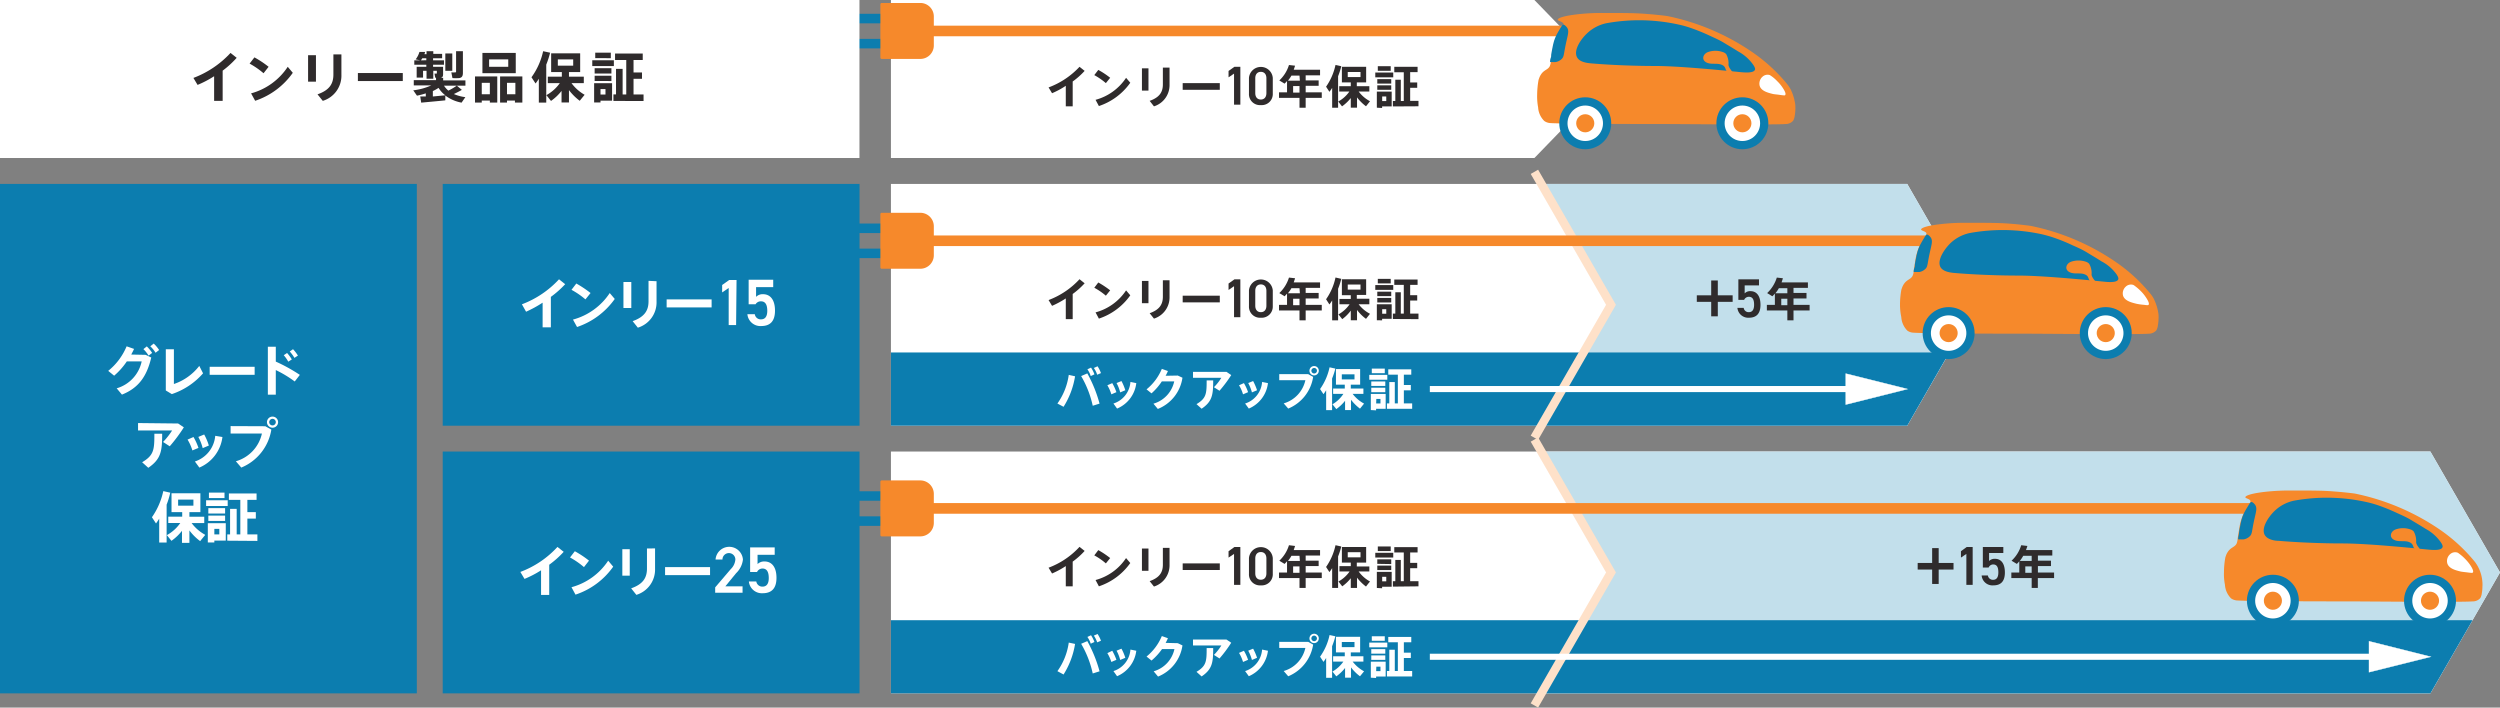
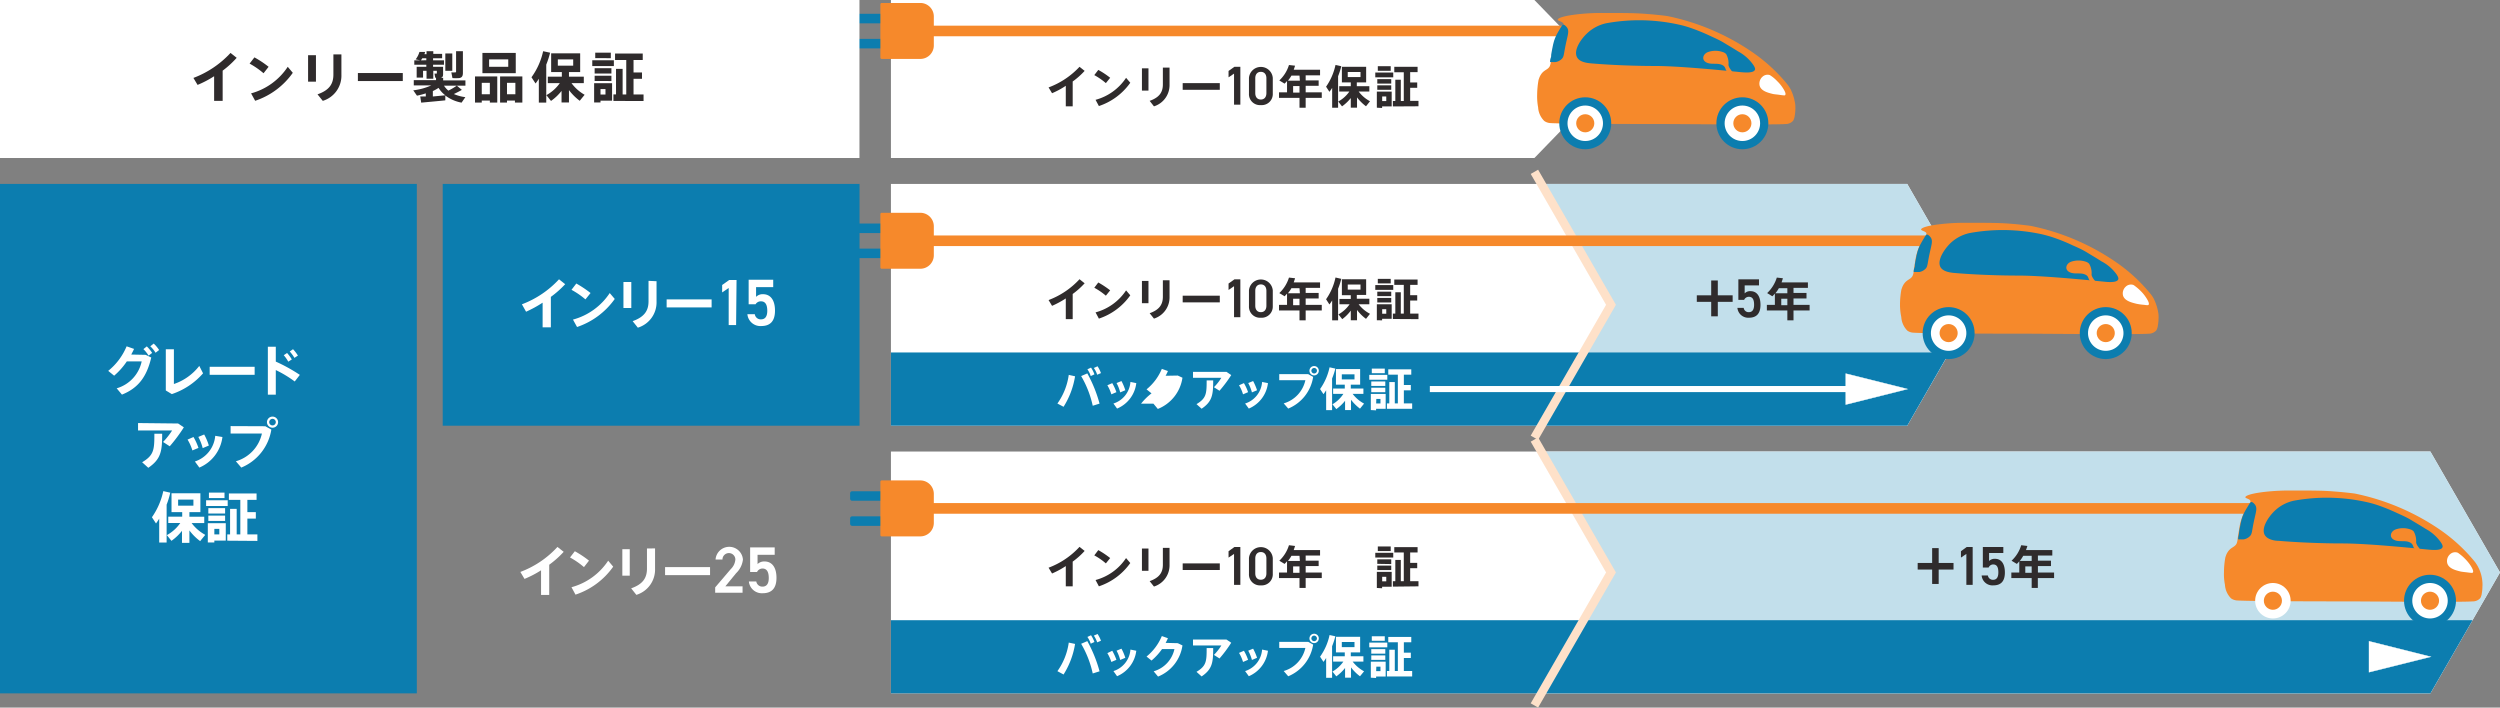
<svg xmlns="http://www.w3.org/2000/svg" viewBox="0 0 336.84 95.34">
  <rect x="0" y="0" width="336.84" height="95.34" fill="#808080" stroke="none" />
  <defs>
    <style>.cls-1,.cls-9{fill:#fff;}.cls-2{fill:#2f2b2c;}.cls-3{fill:#0c7daf;}.cls-4{fill:#f6892b;}.cls-5,.cls-7,.cls-8{fill:none;}.cls-5{stroke:#f6892b;stroke-width:1.43px;}.cls-5,.cls-9{stroke-linecap:round;}.cls-5,.cls-7,.cls-8,.cls-9{stroke-miterlimit:10;}.cls-6{fill:#c2dfeb;}.cls-7{stroke:#fee1c9;stroke-width:1.15px;}.cls-8,.cls-9{stroke:#fff;}.cls-8{stroke-width:0.82px;}.cls-9{stroke-width:0.05px;}</style>
  </defs>
  <g id="レイヤー_2" data-name="レイヤー 2">
    <g id="デザイン">
      <polygon class="cls-1" points="327.46 93.42 120.04 93.42 120.04 60.84 327.46 60.84 336.84 77.13 327.46 93.42" />
      <path class="cls-2" d="M144.53,79h-.93V76.27a11.82,11.82,0,0,1-1.85,1l-.47-.78a10.78,10.78,0,0,0,4.17-2.81l.69.55a10.18,10.18,0,0,1-1.61,1.44Z" />
      <path class="cls-2" d="M149.58,75.19l-.58.72a8.37,8.37,0,0,0-1.56-1.08l.54-.71A11.69,11.69,0,0,1,149.58,75.19Zm2.14,0,.57.67A8.45,8.45,0,0,1,148.06,79l-.45-.85A7.13,7.13,0,0,0,151.72,75.19Z" />
      <path class="cls-2" d="M154.74,73.91v3h-.88v-3Zm2.84-.09V76.1a3,3,0,0,1-2.1,2.93l-.58-.73c1.36-.48,1.78-1.21,1.78-2.22V73.82Z" />
      <path class="cls-2" d="M164.35,75.91v.89h-5v-.89Z" />
      <path class="cls-2" d="M167.12,78.8h-.85V74.63l-.74.5v-.86l.79-.57h.8Z" />
      <path class="cls-2" d="M169.88,78.87a1.48,1.48,0,0,1-1.6-1.56V75.2a1.61,1.61,0,0,1,3.21,0v2.11A1.49,1.49,0,0,1,169.88,78.87Zm0-4.49c-.46,0-.75.32-.75.87v2c0,.55.29.86.75.86s.75-.31.75-.86v-2C170.63,74.7,170.34,74.38,169.88,74.38Z" />
      <path class="cls-2" d="M175.92,77.89v1.33h-.83V77.89h-2.76v-.75h1.08V75.62q-.16.19-.33.36l-.71-.43a4.81,4.81,0,0,0,1.3-2.09l.82.1c-.05.19-.12.37-.18.55h3.55v.74h-1.94v.69h1.75v.73h-1.75v.87h2.17v.75Zm-.83-3H174a4.19,4.19,0,0,1-.47.69h1.61Zm0,2.29v-.87h-.86v.87Z" />
-       <path class="cls-2" d="M180.29,79.22h-.8V76.55a6.3,6.3,0,0,1-.37.53l-.45-.69a8.07,8.07,0,0,0,1.27-2.93l.78.17a9.92,9.92,0,0,1-.43,1.34Zm4.3-.87c-.19.23-.37.45-.54.68a6.23,6.23,0,0,1-1.21-1.2v1.39H182V77.91A5.69,5.69,0,0,1,180.85,79l-.51-.65a4.48,4.48,0,0,0,1.5-1.35h-1.37v-.72H182V75.8h-1.2V73.7h3.27v2.1h-1.26v.52h1.69V77h-1.44A4.69,4.69,0,0,0,184.59,78.35Zm-3-3.26h1.72V74.4h-1.72Z" />
      <path class="cls-2" d="M185.3,75.12v-.64h2.42v.64Zm.21,4.1V77.05h2v2h-1.29v.21Zm.06-3.25v-.61h1.88V76Zm0,.84v-.6h1.88v.6Zm.07-2.56v-.62h1.74v.62Zm.59,4.08h.55v-.61h-.55Zm1.44.71v-.73H188V75.44h.74v2.87h.4V74.44h-1.28v-.72H191v.72h-1v1.4h.95v.72h-.95v1.75h1.12V79Z" />
      <rect class="cls-3" x="114.54" y="66.19" width="4.38" height="1.28" rx="0.26" />
      <rect class="cls-3" x="114.54" y="69.57" width="4.38" height="1.28" rx="0.26" />
      <path class="cls-4" d="M118.79,64.73H124a1.82,1.82,0,0,1,1.82,1.82v3.91A1.82,1.82,0,0,1,124,72.27h-5.2a.18.18,0,0,1-.18-.18V64.91A.18.18,0,0,1,118.79,64.73Z" />
      <polygon class="cls-1" points="256.97 57.35 120.04 57.35 120.04 24.78 256.97 24.78 266.35 41.07 256.97 57.35" />
      <path class="cls-2" d="M144.53,43h-.93V40.21a12.73,12.73,0,0,1-1.85,1l-.47-.78a10.89,10.89,0,0,0,4.17-2.81l.69.55a10.7,10.7,0,0,1-1.61,1.44Z" />
      <path class="cls-2" d="M149.58,39.12l-.58.72a8.85,8.85,0,0,0-1.56-1.07l.54-.71A12.68,12.68,0,0,1,149.58,39.12Zm2.14,0,.57.67a8.43,8.43,0,0,1-4.23,3.14l-.45-.84A7.17,7.17,0,0,0,151.72,39.13Z" />
      <path class="cls-2" d="M154.74,37.85v3h-.88v-3Zm2.84-.09V40a3,3,0,0,1-2.1,2.93l-.58-.73c1.36-.48,1.78-1.22,1.78-2.23V37.76Z" />
      <path class="cls-2" d="M164.35,39.84v.9h-5v-.9Z" />
      <path class="cls-2" d="M167.12,42.74h-.85V38.56l-.74.51V38.2l.79-.56h.8Z" />
      <path class="cls-2" d="M169.88,42.81a1.49,1.49,0,0,1-1.6-1.56V39.14a1.61,1.61,0,0,1,3.21,0v2.12A1.5,1.5,0,0,1,169.88,42.81Zm0-4.49c-.46,0-.75.32-.75.87v2c0,.55.29.87.75.87s.75-.32.75-.87v-2C170.63,38.64,170.34,38.32,169.88,38.32Z" />
      <path class="cls-2" d="M175.92,41.83v1.33h-.83V41.83h-2.76v-.75h1.08V39.56l-.33.36-.71-.43a4.86,4.86,0,0,0,1.3-2.09l.82.09c-.05.19-.12.38-.18.56h3.55v.74h-1.94v.68h1.75v.74h-1.75v.87h2.17v.75Zm-.83-3H174a4.1,4.1,0,0,1-.47.68h1.61Zm0,2.29v-.87h-.86v.87Z" />
      <path class="cls-2" d="M180.29,43.16h-.8V40.48a6.45,6.45,0,0,1-.37.54l-.45-.7a7.92,7.92,0,0,0,1.27-2.93l.78.18a10.39,10.39,0,0,1-.43,1.34Zm4.3-.88-.54.68a5.72,5.72,0,0,1-1.21-1.2v1.39H182v-1.3A5.38,5.38,0,0,1,180.85,43l-.51-.64a4.51,4.51,0,0,0,1.5-1.36h-1.37v-.72H182v-.51h-1.2V37.63h3.27v2.11h-1.26v.51h1.69V41h-1.44A4.57,4.57,0,0,0,184.59,42.28Zm-3-3.26h1.72v-.68h-1.72Z" />
      <path class="cls-2" d="M185.3,39.06v-.65h2.42v.65Zm.21,4.09V41h2v1.95h-1.29v.21Zm.06-3.25v-.6h1.88v.6Zm0,.85v-.61h1.88v.61Zm.07-2.57v-.61h1.74v.61Zm.59,4.09h.55v-.61h-.55Zm1.44.71v-.73H188V39.38h.74v2.87h.4V38.38h-1.28v-.72H191v.72h-1v1.39h.95v.72h-.95v1.76h1.12V43Z" />
      <rect class="cls-3" x="114.54" y="30.12" width="4.38" height="1.28" rx="0.26" />
      <rect class="cls-3" x="114.54" y="33.5" width="4.38" height="1.28" rx="0.26" />
      <path class="cls-4" d="M118.79,28.67H124a1.82,1.82,0,0,1,1.82,1.82v3.91A1.82,1.82,0,0,1,124,36.21h-5.2a.18.18,0,0,1-.18-.18V28.84A.18.18,0,0,1,118.79,28.67Z" />
      <polygon class="cls-1" points="206.74 21.29 120.04 21.29 120.04 0 206.74 0 217.06 10.64 206.74 21.29" />
      <path class="cls-2" d="M144.53,14.33h-.93V11.56a11,11,0,0,1-1.85,1l-.47-.78A10.88,10.88,0,0,0,145.45,9l.69.55a10.16,10.16,0,0,1-1.61,1.43Z" />
      <path class="cls-2" d="M149.58,10.48l-.58.72a8.87,8.87,0,0,0-1.56-1.08l.54-.7A10.83,10.83,0,0,1,149.58,10.48Zm2.14,0,.57.67a8.43,8.43,0,0,1-4.23,3.14l-.45-.84A7.17,7.17,0,0,0,151.72,10.49Z" />
      <path class="cls-2" d="M154.74,9.21v3h-.88v-3Zm2.84-.1V11.4a3,3,0,0,1-2.1,2.93l-.58-.74c1.36-.48,1.78-1.21,1.78-2.22V9.11Z" />
      <path class="cls-2" d="M164.35,11.2v.9h-5v-.9Z" />
      <path class="cls-2" d="M167.12,14.1h-.85V9.92l-.74.5V9.56l.79-.56h.8Z" />
      <path class="cls-2" d="M169.88,14.16a1.48,1.48,0,0,1-1.6-1.56V10.5a1.61,1.61,0,0,1,3.21,0V12.6A1.49,1.49,0,0,1,169.88,14.16Zm0-4.48c-.46,0-.75.32-.75.86v2c0,.55.29.87.75.87s.75-.32.75-.87v-2C170.63,10,170.34,9.68,169.88,9.68Z" />
      <path class="cls-2" d="M175.92,13.19v1.33h-.83V13.19h-2.76v-.75h1.08V10.92l-.33.35-.71-.43a4.77,4.77,0,0,0,1.3-2.08l.82.09c-.05.19-.12.37-.18.55h3.55v.75h-1.94v.68h1.75v.73h-1.75v.88h2.17v.75Zm-.83-3H174a4.57,4.57,0,0,1-.47.68h1.61Zm0,2.29v-.88h-.86v.88Z" />
      <path class="cls-2" d="M180.29,14.52h-.8V11.84a6.3,6.3,0,0,1-.37.53l-.45-.69a8,8,0,0,0,1.27-2.93l.78.17a10,10,0,0,1-.43,1.35Zm4.3-.88-.54.68a6,6,0,0,1-1.21-1.2v1.39H182v-1.3a5.63,5.63,0,0,1-1.18,1.12l-.51-.65a4.37,4.37,0,0,0,1.5-1.35h-1.37v-.72H182V11.1h-1.2V9h3.27V11.1h-1.26v.51h1.69v.72h-1.44A4.57,4.57,0,0,0,184.59,13.64Zm-3-3.26h1.72V9.7h-1.72Z" />
      <path class="cls-2" d="M185.3,10.42V9.77h2.42v.65Zm.21,4.09V12.34h2v2h-1.29v.21Zm.06-3.25v-.6h1.88v.6Zm0,.84v-.6h1.88v.6Zm.07-2.56V8.92h1.74v.62Zm.59,4.08h.55V13h-.55Zm1.44.72v-.73H188V10.74h.74v2.87h.4V9.74h-1.28V9H191v.72h-1v1.39h.95v.72h-.95v1.76h1.12v.73Z" />
      <rect class="cls-3" x="114.54" y="1.86" width="4.38" height="1.28" rx="0.26" />
      <rect class="cls-3" x="114.54" y="5.24" width="4.38" height="1.28" rx="0.26" />
      <path class="cls-4" d="M118.79.4H124a1.82,1.82,0,0,1,1.82,1.82V6.12A1.82,1.82,0,0,1,124,7.94h-5.2a.18.18,0,0,1-.18-.18V.58a.18.18,0,0,1,.18-.18Z" />
      <line class="cls-5" x1="125.08" y1="4.17" x2="220.65" y2="4.17" />
      <path class="cls-4" d="M209.88,2.66c0-.15.41-.46,2.54-.72a28.46,28.46,0,0,1,3.67-.19c2.71,0,4.06,0,5.54.11l1,.08s1.11.1,2,.22A31.3,31.3,0,0,1,236.06,7a22.54,22.54,0,0,1,4.79,4.4,4.73,4.73,0,0,1,.39.59,6.61,6.61,0,0,1,.65,2.15,6.12,6.12,0,0,1-.08,1.48,1.64,1.64,0,0,1-.2.63,1.31,1.31,0,0,1-1,.46c-1.63.13-14.45,0-16.29,0-.9,0-13.67,0-15.49-.13a1.58,1.58,0,0,1-.76-.28,2.8,2.8,0,0,1-.83-1.84,7.87,7.87,0,0,1-.13-1.7,12,12,0,0,1,.19-2l.09-.26a2.38,2.38,0,0,1,.37-.65c.41-.47.81-.48,1.05-.93a1.79,1.79,0,0,0,.14-.67c.11-.68.21-1.3.24-1.5a7,7,0,0,1,.75-2.25,9.1,9.1,0,0,1,.51-.85c.14-.21.23-.29.22-.41C210.6,2.9,209.89,2.84,209.88,2.66Z" />
      <path class="cls-3" d="M213.82,4.51a5.38,5.38,0,0,1,2.61-1.38,24.63,24.63,0,0,1,9.79.19c.33.07.8.19,1.36.37a26.11,26.11,0,0,1,2.72,1.09c.87.4,1.34.6,2,1s1,.59,1.89,1.15a5.88,5.88,0,0,1,2.06,1.84c.2.31.26.5.2.64-.19.48-1.48.35-1.93.31-2.61-.26-8.51-.85-11.79-.83-.11,0-4.25,0-8.33-.35-.55-.05-1.59-.16-1.93-.85C212,6.74,213,5.28,213.82,4.51Z" />
      <path class="cls-4" d="M232.08,7a3,3,0,0,0-1.91,0c-.75.25-1,1.14-.13,1.47.62.24,1.33,0,1.94.26s.4.62.74.93.62.2.68.09-.47-.56-.51-1a2.53,2.53,0,0,0-.32-1.47A1.1,1.1,0,0,0,232.08,7Z" />
      <path class="cls-1" d="M237.47,10.34a1,1,0,0,1,1-.22l.21.14a5.09,5.09,0,0,1,.78.68,5,5,0,0,1,.62.72c.16.23.64.92.45,1.14,0,.07-.15.07-.62,0s-.78-.09-1-.13c-.66-.16-1.57-.38-1.81-1.07A1.23,1.23,0,0,1,237.47,10.34Z" />
      <path class="cls-3" d="M209,7.45c0-.15.08-.54.17-1a9.36,9.36,0,0,1,.22-.94,5.85,5.85,0,0,1,.43-1l.09-.16s.14-.25.39-.66l.1-.16s.07-.07.08-.1.05-.06.1-.09h0c.17-.08.49.25.6.44.23.42.08.85-.12,1.76-.41,1.79-.28,2.08-.68,2.44a1.57,1.57,0,0,1-.76.38h0a3,3,0,0,1-.46,0h-.31c0-.12,0-.3.08-.53S209,7.58,209,7.45Z" />
      <path class="cls-3" d="M210.63,3.49l.12,0,.09.05-.38.19.1-.17Z" />
      <circle class="cls-3" cx="234.76" cy="16.61" r="3.5" />
      <circle class="cls-1" cx="234.76" cy="16.61" r="2.39" />
      <circle class="cls-4" cx="234.76" cy="16.61" r="1.22" />
      <circle class="cls-3" cx="213.59" cy="16.61" r="3.5" />
      <circle class="cls-1" cx="213.59" cy="16.61" r="2.39" />
      <circle class="cls-4" cx="213.59" cy="16.61" r="1.22" />
-       <rect class="cls-3" x="59.65" y="60.84" width="56.16" height="32.58" />
      <path class="cls-1" d="M74,80.16h-1.1V76.84A13.82,13.82,0,0,1,70.67,78l-.56-.94a12.92,12.92,0,0,0,5-3.37l.84.66A12.69,12.69,0,0,1,74,76.09Z" />
      <path class="cls-1" d="M79.36,75.54l-.68.87a10.85,10.85,0,0,0-1.88-1.3l.65-.84A13.47,13.47,0,0,1,79.36,75.54Zm2.58,0,.68.81a10.08,10.08,0,0,1-5.08,3.77l-.54-1A8.62,8.62,0,0,0,81.94,75.55Z" />
      <path class="cls-1" d="M84.85,74v3.56h-1V74Zm3.41-.11v2.74a3.56,3.56,0,0,1-2.52,3.52l-.7-.88c1.63-.57,2.13-1.45,2.13-2.67V73.9Z" />
      <path class="cls-1" d="M95.67,76.41v1.08H89.61V76.41Z" />
      <path class="cls-1" d="M100.05,79.86H96.36v-.72l2.1-2.46a2,2,0,0,0,.62-1.29.87.87,0,0,0-1.74,0h-.93a1.85,1.85,0,0,1,3.69,0,3,3,0,0,1-.92,1.84L97.73,79h2.32Z" />
      <path class="cls-1" d="M102,77.07h-.93V73.75h3.31v1h-2.31V76a1.28,1.28,0,0,1,.94-.35c1,0,1.61.79,1.61,2.2s-.64,2.08-1.86,2.08a1.76,1.76,0,0,1-1.86-1.59h1a.82.82,0,0,0,.83.7c.53,0,.85-.35.85-1.15s-.24-1.29-.85-1.29A.82.82,0,0,0,102,77.07Z" />
      <rect class="cls-1" width="115.8" height="21.29" />
      <path class="cls-2" d="M30,13.59H28.85V10.27a13.74,13.74,0,0,1-2.23,1.17l-.56-.94a13.07,13.07,0,0,0,5-3.37l.83.66A12.57,12.57,0,0,1,30,9.52Z" />
      <path class="cls-2" d="M36.19,9l-.68.87a10.85,10.85,0,0,0-1.88-1.3l.65-.84A13.47,13.47,0,0,1,36.19,9Zm2.58,0,.68.81a10.1,10.1,0,0,1-5.07,3.77l-.55-1A8.62,8.62,0,0,0,38.77,9Z" />
      <path class="cls-2" d="M42.57,7.44V11H41.51V7.44ZM46,7.33v2.74a3.55,3.55,0,0,1-2.51,3.52l-.71-.88c1.64-.57,2.14-1.45,2.14-2.67V7.33Z" />
      <path class="cls-2" d="M54.27,9.84v1.08H48.22V9.84Z" />
      <path class="cls-2" d="M57.37,13v-.42a10.43,10.43,0,0,1-1.19.31l-.5-.72a8.15,8.15,0,0,0,2.42-.66H55.75v-.71h3v-.33h-.11l-.1-.55h.26s.06,0,.06-.06V9.54h-.48v1.07h-.91V9.54H57v.92h-.86V9h1.3V8.72H55.82V8.13h.8L56,8a2.88,2.88,0,0,0,.51-1l.76,0c0,.11-.06.2-.08.3h.28V6.9h.91v.36h1.19v.59H58.35v.28h1.47v.59H58.35V9H59.7v1c0,.28-.08.44-.31.49l-.21,0h.53v.34h3v.71H59.82a2.9,2.9,0,0,0,.59.67,8.21,8.21,0,0,0,1.14-.67l.68.57c-.29.17-.67.36-1.08.56a5.5,5.5,0,0,0,1.55.42l-.51.74A5.15,5.15,0,0,1,60,12.87l0,.65c-.94.1-2.41.23-3.25.31L56.62,13Zm.07-4.88V7.85H56.9a2.75,2.75,0,0,1-.19.28ZM60,12.84a3.65,3.65,0,0,1-.91-1,5.68,5.68,0,0,1-.77.43V13Zm.94-5.64V9.54H60V7.2Zm1.43-.3V9.81c0,.41-.11.64-.48.71a6.72,6.72,0,0,1-.93,0l-.15-.77a3.14,3.14,0,0,0,.52,0c.09,0,.12,0,.12-.13V6.9Z" />
      <path class="cls-2" d="M64.91,13.55v.27H64V10.3h3v3.52H66v-.27ZM66,12.7V11.16H64.91V12.7Zm3.49-5.57V9.86H65V7.13ZM65.9,9h2.58V8H65.9Zm2.41,4.55v.27h-.93V10.3h3v3.52h-1v-.27Zm1.13-.85V11.16H68.31V12.7Z" />
      <path class="cls-2" d="M73.6,13.82h-1V10.61c-.14.22-.28.43-.44.64l-.55-.84A9.36,9.36,0,0,0,73.18,6.9l.94.2a12.06,12.06,0,0,1-.52,1.61Zm5.17-1.05-.66.81a7.3,7.3,0,0,1-1.45-1.44v1.67h-1V12.25a6.65,6.65,0,0,1-1.42,1.35l-.62-.78a5.46,5.46,0,0,0,1.81-1.62H73.81v-.87H75.7V9.71H74.26V7.19h3.91V9.71H76.66v.62h2v.87H77A5.65,5.65,0,0,0,78.77,12.77ZM75.16,8.85h2.07V8H75.16Z" />
      <path class="cls-2" d="M79.8,8.9V8.12h2.91V8.9Zm.25,4.91v-2.6h2.42v2.35H80.91v.25Zm.07-3.9V9.19h2.26v.72Zm0,1V10.2h2.26v.72Zm.08-3.08V7.1h2.1v.74Zm.71,4.91h.67V12h-.67Zm1.74.86v-.88H83V9.28h.89v3.45h.49V8.08H82.87V7.21H86.6v.87H85.36V9.76H86.5v.86H85.36v2.11h1.35v.88Z" />
      <rect class="cls-3" y="24.78" width="56.16" height="68.64" />
      <path class="cls-1" d="M19.63,47.81l.75.36c-.61,2.58-1.73,4.11-3.95,5l-.71-.85a4.81,4.81,0,0,0,3.37-3.63h-2a9.57,9.57,0,0,1-1.71,1.93l-.8-.65a8.38,8.38,0,0,0,2.48-3.31l1,.35c-.1.24-.24.5-.38.76Zm.15-1.14a5.12,5.12,0,0,1,.72.88l-.48.37a4.3,4.3,0,0,0-.7-.88Zm.93-.38a4.68,4.68,0,0,1,.73.87l-.48.37a4,4,0,0,0-.71-.87Z" />
      <path class="cls-1" d="M23.43,47.06v4.68a7.24,7.24,0,0,0,3.42-2.44l.51,1a9.64,9.64,0,0,1-4.21,2.8l-.81-.49V47.06Z" />
      <path class="cls-1" d="M34.31,49.42V50.5H28.25V49.42Z" />
      <path class="cls-1" d="M40.4,50.51l-.69.89a15.28,15.28,0,0,0-2.55-1.54v3.32H36.09V46.72h1.07v2A22.55,22.55,0,0,1,40.4,50.51Zm-1.72-2.95a5.75,5.75,0,0,1,.64.87l-.48.3a4.85,4.85,0,0,0-.61-.87Zm.8-.51a5.28,5.28,0,0,1,.66.86l-.47.31a4.87,4.87,0,0,0-.63-.86Z" />
      <path class="cls-1" d="M24,57.06l.77.52a21.36,21.36,0,0,1-1.9,2.55l-.9-.58A9.46,9.46,0,0,0,23.19,58H18.6v-1Zm-2.15,1.38c0,2.32-.14,3.41-1.87,4.59l-.83-.75c1.6-.94,1.65-1.7,1.65-3.84Z" />
      <path class="cls-1" d="M26.07,58.88a7.48,7.48,0,0,1,.67,1.47l-.82.34a6.06,6.06,0,0,0-.65-1.46Zm3.9,0A5.16,5.16,0,0,1,26.86,63l-.6-.82A4,4,0,0,0,29,58.72Zm-2.46-.34a7.58,7.58,0,0,1,.63,1.49l-.83.35a6.39,6.39,0,0,0-.59-1.51Z" />
      <path class="cls-1" d="M35.75,57.43l.81.45A6.67,6.67,0,0,1,32.51,63l-.73-.85a5,5,0,0,0,3.51-3.74H31.07v-1Zm1.72-.55a.75.75,0,1,1-1.5,0,.75.75,0,0,1,1.5,0Zm-1.2,0a.45.45,0,0,0,.45.44.45.45,0,0,0,.44-.45.45.45,0,0,0-.44-.44.46.46,0,0,0-.45.44Z" />
      <path class="cls-1" d="M22.45,73.1h-1V69.88c-.13.22-.28.44-.43.65l-.55-.84A9.64,9.64,0,0,0,22,66.17l.94.21A11.22,11.22,0,0,1,22.45,68Zm5.18-1c-.23.28-.45.54-.66.81a7,7,0,0,1-1.45-1.44v1.67h-1V71.52a6.65,6.65,0,0,1-1.42,1.35l-.62-.77a5.31,5.31,0,0,0,1.81-1.63H22.67v-.86h1.88V69H23.11V66.46H27V69H25.52v.62h2v.86H25.82A5.68,5.68,0,0,0,27.63,72.05ZM24,68.13h2.06v-.82H24Z" />
      <path class="cls-1" d="M27.77,68.18V67.4h2.91v.78ZM28,73.09v-2.6h2.42v2.35H28.88v.25Zm.07-3.9v-.73h2.26v.73Zm0,1v-.72h2.26v.72Zm.08-3.08v-.74h2.1v.74ZM28.88,72h.67v-.74h-.67Zm1.74.85V72H31V68.56h.89V72h.49V67.35H30.84v-.86h3.73v.86H33.33V69h1.14v.87H33.33V72h1.35v.88Z" />
      <rect class="cls-3" x="59.65" y="24.78" width="56.16" height="32.58" />
      <path class="cls-1" d="M74.22,44.1H73.11V40.78A15.53,15.53,0,0,1,70.88,42L70.32,41a13.07,13.07,0,0,0,5-3.37l.83.66A13.12,13.12,0,0,1,74.22,40Z" />
      <path class="cls-1" d="M79.57,39.48l-.69.86A10.46,10.46,0,0,0,77,39.05l.65-.85A15.23,15.23,0,0,1,79.57,39.48Zm2.58,0,.68.8a10.24,10.24,0,0,1-5.08,3.78l-.55-1A8.62,8.62,0,0,0,82.15,39.49Z" />
      <path class="cls-1" d="M85.06,38V41.5H84V38Zm3.4-.11v2.74a3.56,3.56,0,0,1-2.52,3.52l-.7-.88c1.63-.58,2.14-1.46,2.14-2.67V37.84Z" />
      <path class="cls-1" d="M95.88,40.34v1.08H89.82V40.34Z" />
      <path class="cls-1" d="M99.18,43.8h-1v-5l-.88.6v-1l.94-.67h1Z" />
      <path class="cls-1" d="M101.8,41h-.93V37.69h3.31v1h-2.31V40a1.23,1.23,0,0,1,.94-.36c1,0,1.61.79,1.61,2.21s-.64,2.08-1.86,2.08a1.76,1.76,0,0,1-1.86-1.6h1a.8.8,0,0,0,.83.7c.52,0,.85-.34.85-1.15s-.25-1.28-.85-1.28A.82.82,0,0,0,101.8,41Z" />
      <polygon class="cls-6" points="336.84 77.13 327.46 60.84 207.68 60.84 217.06 77.13 207.68 93.42 327.46 93.42 336.84 77.13" />
      <polygon class="cls-6" points="207.68 57.35 256.97 57.35 266.35 41.07 256.97 24.78 207.68 24.78 217.06 41.07 207.68 57.35" />
      <polygon class="cls-3" points="120.04 83.56 120.04 93.42 327.46 93.42 333.14 83.56 120.04 83.56" />
      <polyline class="cls-7" points="206.74 59.22 217.06 77.13 206.74 95.05" />
      <path class="cls-1" d="M144.85,86.76a11,11,0,0,1-1.55,4.12l-.83-.45A8.66,8.66,0,0,0,144,86.58Zm3.3,3.69-.92.29a13.71,13.71,0,0,0-1.56-4l.83-.36A18.12,18.12,0,0,1,148.15,90.45ZM147,85.59a4.57,4.57,0,0,1,.46.91l-.5.23a3.36,3.36,0,0,0-.45-.91Zm.88-.17a4.09,4.09,0,0,1,.46.91l-.51.22a3.67,3.67,0,0,0-.45-.91Z" />
      <path class="cls-1" d="M149.86,87.68a7.06,7.06,0,0,1,.56,1.22l-.68.29A5.69,5.69,0,0,0,149.2,88Zm3.24,0a4.28,4.28,0,0,1-2.59,3.43l-.49-.69a3.29,3.29,0,0,0,2.29-2.9Zm-2-.28a6.4,6.4,0,0,1,.52,1.23l-.69.29a5.23,5.23,0,0,0-.49-1.25Z" />
      <path class="cls-1" d="M158.69,86.66l.63.3a5.33,5.33,0,0,1-3.29,4.2l-.59-.71a4,4,0,0,0,2.8-3h-1.67A8.08,8.08,0,0,1,155.15,89l-.67-.54a7,7,0,0,0,2.06-2.76l.82.29a5.22,5.22,0,0,1-.31.63Z" />
      <path class="cls-1" d="M165.25,86.17l.64.43a17.16,17.16,0,0,1-1.58,2.12l-.75-.48a7.37,7.37,0,0,0,1-1.27h-3.82v-.8Zm-1.79,1.15c0,1.93-.11,2.84-1.56,3.82l-.69-.62c1.33-.79,1.37-1.42,1.37-3.2Z" />
      <path class="cls-1" d="M167.6,87.68a6.39,6.39,0,0,1,.56,1.22l-.68.29a5.23,5.23,0,0,0-.54-1.22Zm3.24,0a4.29,4.29,0,0,1-2.58,3.43l-.5-.69a3.29,3.29,0,0,0,2.29-2.9Zm-2-.28a7.13,7.13,0,0,1,.53,1.23l-.69.29a5.73,5.73,0,0,0-.5-1.25Z" />
      <path class="cls-1" d="M176.26,86.48l.67.37a5.54,5.54,0,0,1-3.36,4.27l-.61-.71a4.16,4.16,0,0,0,2.92-3.11h-3.52v-.82Zm1.43-.46a.63.63,0,1,1-.62-.63.62.62,0,0,1,.62.63Zm-1,0a.38.38,0,0,0,.38.37.38.38,0,0,0,.37-.38.39.39,0,0,0-.37-.37.38.38,0,0,0-.38.37Z" />
      <path class="cls-1" d="M179.48,91.32h-.8V88.65a6.18,6.18,0,0,1-.36.53l-.46-.7a7.81,7.81,0,0,0,1.28-2.92l.78.17a10,10,0,0,1-.44,1.34Zm4.31-.87-.55.67a6,6,0,0,1-1.21-1.2v1.39h-.8V90a6,6,0,0,1-1.18,1.13l-.52-.65A4.42,4.42,0,0,0,181,89.14h-1.38v-.72h1.57V87.9H180V85.8h3.26v2.1H182v.52h1.7v.72h-1.45A4.83,4.83,0,0,0,183.79,90.45Zm-3-3.26h1.71V86.5h-1.71Z" />
      <path class="cls-1" d="M184.49,87.22v-.64h2.43v.64Zm.21,4.09V89.15h2v2h-1.29v.2Zm.06-3.24v-.61h1.89v.61Zm0,.84v-.6h1.89v.6Zm.07-2.57v-.61h1.75v.61Zm.59,4.09H186v-.61h-.56Zm1.45.71v-.73h.32V87.54h.74v2.87h.41V86.54h-1.29v-.72h3.1v.72h-1v1.4h.94v.72h-.94v1.75h1.12v.73Z" />
-       <line class="cls-8" x1="192.65" y1="88.49" x2="323.82" y2="88.49" />
      <polygon class="cls-9" points="319.19 86.4 319.19 90.57 327.51 88.49 319.19 86.4" />
      <line class="cls-5" x1="125.08" y1="68.5" x2="309.3" y2="68.5" />
      <path class="cls-4" d="M302.53,67c0-.15.41-.46,2.54-.72a30.3,30.3,0,0,1,3.67-.19c2.7,0,4.06,0,5.54.11l1,.08s1.11.1,2,.22a31.5,31.5,0,0,1,11.4,4.82,22.54,22.54,0,0,1,4.79,4.4,5.12,5.12,0,0,1,1,2.74,4.19,4.19,0,0,1,0,.63,5.38,5.38,0,0,1-.08.85,1.78,1.78,0,0,1-.2.64,1.35,1.35,0,0,1-1.05.45c-1.62.13-14.44,0-16.28,0-.9,0-13.68,0-15.5-.13a1.61,1.61,0,0,1-.76-.28,2.85,2.85,0,0,1-.82-1.84,7.28,7.28,0,0,1-.13-1.7,10.93,10.93,0,0,1,.19-2l.09-.26a2.22,2.22,0,0,1,.37-.64c.41-.48.81-.48,1.05-.94a2,2,0,0,0,.14-.67c.1-.68.21-1.3.24-1.5a7,7,0,0,1,.75-2.25c.17-.28.31-.59.5-.85s.24-.29.23-.41C303.25,67.23,302.54,67.17,302.53,67Z" />
      <path class="cls-3" d="M306.47,68.84a5.38,5.38,0,0,1,2.61-1.38,24.63,24.63,0,0,1,9.79.19c.33.07.8.19,1.36.37a26,26,0,0,1,2.71,1.09c.88.4,1.34.6,2,1s1,.59,1.89,1.15a5.88,5.88,0,0,1,2.06,1.84c.2.31.26.5.2.64-.19.49-1.48.35-1.93.31-2.61-.26-8.51-.85-11.79-.83-.11,0-4.25,0-8.33-.35-.55,0-1.59-.16-1.93-.85C304.67,71.07,305.67,69.61,306.47,68.84Z" />
      <path class="cls-4" d="M324.73,71.32a3,3,0,0,0-1.91,0c-.75.25-1,1.14-.13,1.47.62.25,1.33,0,1.94.26s.4.62.74.93.62.2.68.09-.47-.56-.51-1a2.62,2.62,0,0,0-.33-1.47A1,1,0,0,0,324.73,71.32Z" />
      <path class="cls-1" d="M330.12,74.67a1,1,0,0,1,1-.21.75.75,0,0,1,.2.13,6,6,0,0,1,.79.68,6.47,6.47,0,0,1,.62.72c.16.23.64.92.45,1.15-.06.06-.15.06-.62,0s-.78-.09-1-.13c-.66-.16-1.57-.38-1.81-1.07A1.22,1.22,0,0,1,330.12,74.67Z" />
      <path class="cls-3" d="M301.68,71.78c0-.15.08-.54.17-1a9.36,9.36,0,0,1,.22-.94,5.85,5.85,0,0,1,.43-1l.09-.16L303,68a1.09,1.09,0,0,0,.11-.16c0-.05.07-.07.08-.1a.48.48,0,0,1,.1-.09h0c.17-.08.49.25.6.44.23.42.08.86-.12,1.76-.41,1.79-.28,2.08-.68,2.44a1.57,1.57,0,0,1-.76.38h0a3.15,3.15,0,0,1-.46,0,1.6,1.6,0,0,1-.31,0c0-.12,0-.3.07-.53Z" />
      <path class="cls-3" d="M303.28,67.82l.12,0,.09,0-.38.19.1-.17Z" />
      <circle class="cls-3" cx="327.41" cy="80.94" r="3.5" />
      <circle class="cls-1" cx="327.41" cy="80.94" r="2.39" />
      <circle class="cls-4" cx="327.41" cy="80.94" r="1.22" />
-       <circle class="cls-3" cx="306.24" cy="80.94" r="3.5" />
      <circle class="cls-1" cx="306.24" cy="80.94" r="2.39" />
      <circle class="cls-4" cx="306.24" cy="80.94" r="1.22" />
      <path class="cls-2" d="M258.38,75.85h1.95v-2h.88v2h2v.89h-2v1.94h-.88V76.74h-1.95Z" />
      <path class="cls-2" d="M265.79,78.8h-.85V74.63l-.73.5v-.86l.78-.57h.8Z" />
      <path class="cls-2" d="M267.94,76.47h-.78V73.7h2.76v.81H268v1.08a1.05,1.05,0,0,1,.79-.3c.85,0,1.34.66,1.34,1.84s-.53,1.74-1.55,1.74A1.46,1.46,0,0,1,267,77.54h.84a.68.68,0,0,0,.7.58c.43,0,.71-.28.71-1s-.21-1.07-.71-1.07A.67.67,0,0,0,267.94,76.47Z" />
      <path class="cls-2" d="M274.57,77.89v1.33h-.83V77.89H271v-.75h1.07V75.62a2.82,2.82,0,0,1-.33.36l-.71-.43a4.72,4.72,0,0,0,1.3-2.09l.83.1a5.1,5.1,0,0,1-.19.55h3.55v.74h-1.94v.69h1.76v.73h-1.76v.87h2.18v.75Zm-.83-3H272.6a4.87,4.87,0,0,1-.46.69h1.6Zm0,2.29v-.87h-.86v.87Z" />
      <path class="cls-2" d="M228.62,39.79h1.94v-2h.89v2h2v.88h-2v1.95h-.89V40.67h-1.94Z" />
      <path class="cls-2" d="M235,40.4h-.78V37.64H237v.81h-1.93v1.08a1,1,0,0,1,.78-.3c.85,0,1.35.66,1.35,1.84s-.54,1.74-1.56,1.74a1.47,1.47,0,0,1-1.55-1.33h.85a.66.66,0,0,0,.69.58c.44,0,.71-.29.71-1s-.21-1.07-.71-1.07A.69.69,0,0,0,235,40.4Z" />
      <path class="cls-2" d="M241.65,41.83v1.33h-.83V41.83h-2.76v-.75h1.08V39.56c-.11.12-.22.25-.34.36l-.7-.43a4.86,4.86,0,0,0,1.3-2.09l.82.09c-.05.19-.12.38-.18.56h3.55v.74h-1.94v.68h1.75v.74h-1.75v.87h2.17v.75Zm-.83-3h-1.14a4.81,4.81,0,0,1-.47.68h1.61Zm0,2.29v-.87H240v.87Z" />
      <polygon class="cls-3" points="120.04 47.49 120.04 57.35 256.97 57.35 262.64 47.49 120.04 47.49" />
      <polyline class="cls-7" points="206.74 23.15 217.06 41.07 206.74 58.98" />
      <path class="cls-1" d="M144.85,50.7a10.9,10.9,0,0,1-1.55,4.11l-.83-.44A8.7,8.7,0,0,0,144,50.51Zm3.3,3.68-.92.29a13.66,13.66,0,0,0-1.56-4l.83-.36A18.05,18.05,0,0,1,148.15,54.38ZM147,49.53a4.32,4.32,0,0,1,.46.91l-.5.23a3.1,3.1,0,0,0-.45-.91Zm.88-.18a4.4,4.4,0,0,1,.46.92l-.51.22a3.36,3.36,0,0,0-.45-.91Z" />
      <path class="cls-1" d="M149.86,51.62a6.74,6.74,0,0,1,.56,1.22l-.68.29a5.28,5.28,0,0,0-.54-1.22Zm3.24,0a4.25,4.25,0,0,1-2.59,3.43l-.49-.68a3.29,3.29,0,0,0,2.29-2.91Zm-2-.28a6.77,6.77,0,0,1,.52,1.24l-.69.29a5.3,5.3,0,0,0-.49-1.26Z" />
-       <path class="cls-1" d="M158.69,50.6l.63.29A5.35,5.35,0,0,1,156,55.1l-.59-.71a4,4,0,0,0,2.8-3h-1.67A8.08,8.08,0,0,1,155.15,53l-.67-.54a7,7,0,0,0,2.06-2.76l.82.29a5.33,5.33,0,0,1-.31.64Z" />
+       <path class="cls-1" d="M158.69,50.6l.63.29A5.35,5.35,0,0,1,156,55.1l-.59-.71h-1.67A8.08,8.08,0,0,1,155.15,53l-.67-.54a7,7,0,0,0,2.06-2.76l.82.29a5.33,5.33,0,0,1-.31.64Z" />
      <path class="cls-1" d="M165.25,50.1l.64.44a17.84,17.84,0,0,1-1.58,2.11l-.75-.48a6.69,6.69,0,0,0,1-1.27h-3.82v-.8Zm-1.79,1.15c0,1.93-.11,2.84-1.56,3.82l-.69-.62c1.33-.78,1.37-1.42,1.37-3.2Z" />
      <path class="cls-1" d="M167.6,51.62a6.12,6.12,0,0,1,.56,1.22l-.68.29a4.89,4.89,0,0,0-.54-1.22Zm3.24,0a4.26,4.26,0,0,1-2.58,3.43l-.5-.68a3.29,3.29,0,0,0,2.29-2.91Zm-2-.28a7.58,7.58,0,0,1,.53,1.24l-.69.29a5.8,5.8,0,0,0-.5-1.26Z" />
      <path class="cls-1" d="M176.26,50.41l.67.37a5.51,5.51,0,0,1-3.36,4.27l-.61-.7a4.17,4.17,0,0,0,2.92-3.12h-3.52v-.82Zm1.43-.46a.63.63,0,1,1-.62-.63.62.62,0,0,1,.62.63Zm-1,0a.38.38,0,0,0,.38.37.37.37,0,1,0,0-.74.38.38,0,0,0-.38.37Z" />
      <path class="cls-1" d="M179.48,55.26h-.8V52.58a6.18,6.18,0,0,1-.36.53l-.46-.69a7.92,7.92,0,0,0,1.28-2.93l.78.17a9.54,9.54,0,0,1-.44,1.34Zm4.31-.88-.55.68a6.23,6.23,0,0,1-1.21-1.2v1.39h-.8V54a5.88,5.88,0,0,1-1.18,1.12l-.52-.65A4.32,4.32,0,0,0,181,53.07h-1.38v-.72h1.57v-.52H180v-2.1h3.26v2.1H182v.52h1.7v.72h-1.45A4.71,4.71,0,0,0,183.79,54.38Zm-3-3.26h1.71v-.68h-1.71Z" />
      <path class="cls-1" d="M184.49,51.16v-.65h2.43v.65Zm.21,4.09V53.08h2v2h-1.29v.21Zm.06-3.25v-.6h1.89V52Zm0,.84v-.6h1.89v.6Zm.07-2.56v-.62h1.75v.62Zm.59,4.08H186v-.61h-.56Zm1.45.72v-.73h.32V51.48h.74v2.87h.41V50.48h-1.29v-.72h3.1v.72h-1v1.39h.94v.72h-.94v1.76h1.12v.73Z" />
      <line class="cls-8" x1="192.65" y1="52.42" x2="253.33" y2="52.42" />
      <polygon class="cls-9" points="248.69 50.34 248.69 54.51 257.01 52.42 248.69 50.34" />
      <line class="cls-5" x1="125.08" y1="32.44" x2="261.71" y2="32.44" />
      <path class="cls-4" d="M258.84,30.92c0-.14.41-.46,2.54-.71a28.46,28.46,0,0,1,3.67-.19c2.71,0,4.06,0,5.54.1l1,.08s1.11.11,2,.23A31.3,31.3,0,0,1,285,35.25a22.35,22.35,0,0,1,4.79,4.39,4.73,4.73,0,0,1,.39.59,6.7,6.7,0,0,1,.65,2.15,5.66,5.66,0,0,1,0,.64,5.47,5.47,0,0,1-.09.85,1.64,1.64,0,0,1-.2.63,1.34,1.34,0,0,1-1,.46c-1.63.13-14.45,0-16.29,0-.9,0-13.67,0-15.49-.14a1.49,1.49,0,0,1-.77-.27,2.85,2.85,0,0,1-.82-1.84A8,8,0,0,1,256,41a11.17,11.17,0,0,1,.19-2l.09-.25a2.24,2.24,0,0,1,.37-.65c.41-.48.81-.48,1.05-.94a1.71,1.71,0,0,0,.14-.66c.1-.68.21-1.3.24-1.5a6.82,6.82,0,0,1,.75-2.25,9.26,9.26,0,0,1,.51-.86c.14-.2.23-.28.22-.41C259.56,31.17,258.85,31.11,258.84,30.92Z" />
      <path class="cls-3" d="M262.78,32.78a5.38,5.38,0,0,1,2.61-1.38,24.74,24.74,0,0,1,9.79.18c.33.08.8.2,1.36.38a24,24,0,0,1,2.71,1.09c.88.39,1.35.6,2,1s1,.59,1.89,1.16A5.76,5.76,0,0,1,285.2,37c.2.32.26.5.2.65-.19.48-1.48.35-1.93.3-2.61-.26-8.51-.84-11.79-.82-.11,0-4.25,0-8.33-.35-.55-.05-1.59-.16-1.93-.85C261,35,262,33.55,262.78,32.78Z" />
      <path class="cls-4" d="M281,35.25a3.12,3.12,0,0,0-1.91,0c-.75.25-1,1.14-.13,1.47.62.24,1.33,0,1.94.25s.4.63.74.93.62.21.68.1-.47-.56-.51-1a2.5,2.5,0,0,0-.33-1.47A1.09,1.09,0,0,0,281,35.25Z" />
      <path class="cls-1" d="M286.43,38.61a1,1,0,0,1,1-.22.75.75,0,0,1,.2.13,6.2,6.2,0,0,1,.79.68,5,5,0,0,1,.62.73c.16.23.64.92.45,1.14-.05.06-.15.07-.62,0a7.47,7.47,0,0,1-1-.14c-.66-.16-1.57-.38-1.81-1.07A1.22,1.22,0,0,1,286.43,38.61Z" />
      <path class="cls-3" d="M258,35.72c0-.15.08-.55.17-1a9.14,9.14,0,0,1,.22-.93,6,6,0,0,1,.43-1l.09-.16s.14-.25.39-.65a.75.75,0,0,1,.1-.16l.08-.1a.91.91,0,0,1,.1-.1h0c.17-.08.49.25.6.44.23.43.08.86-.12,1.77-.41,1.78-.28,2.08-.68,2.44a1.66,1.66,0,0,1-.76.38h0l-.46,0h-.31c0-.13,0-.31.08-.53S258,35.85,258,35.72Z" />
      <path class="cls-3" d="M259.59,31.75l.12.05.09,0-.38.19.1-.16Z" />
      <circle class="cls-3" cx="283.72" cy="44.88" r="3.5" />
      <circle class="cls-1" cx="283.72" cy="44.88" r="2.39" />
      <circle class="cls-4" cx="283.72" cy="44.88" r="1.22" />
      <circle class="cls-3" cx="262.55" cy="44.88" r="3.5" />
      <circle class="cls-1" cx="262.55" cy="44.88" r="2.39" />
      <circle class="cls-4" cx="262.55" cy="44.88" r="1.22" />
    </g>
  </g>
</svg>